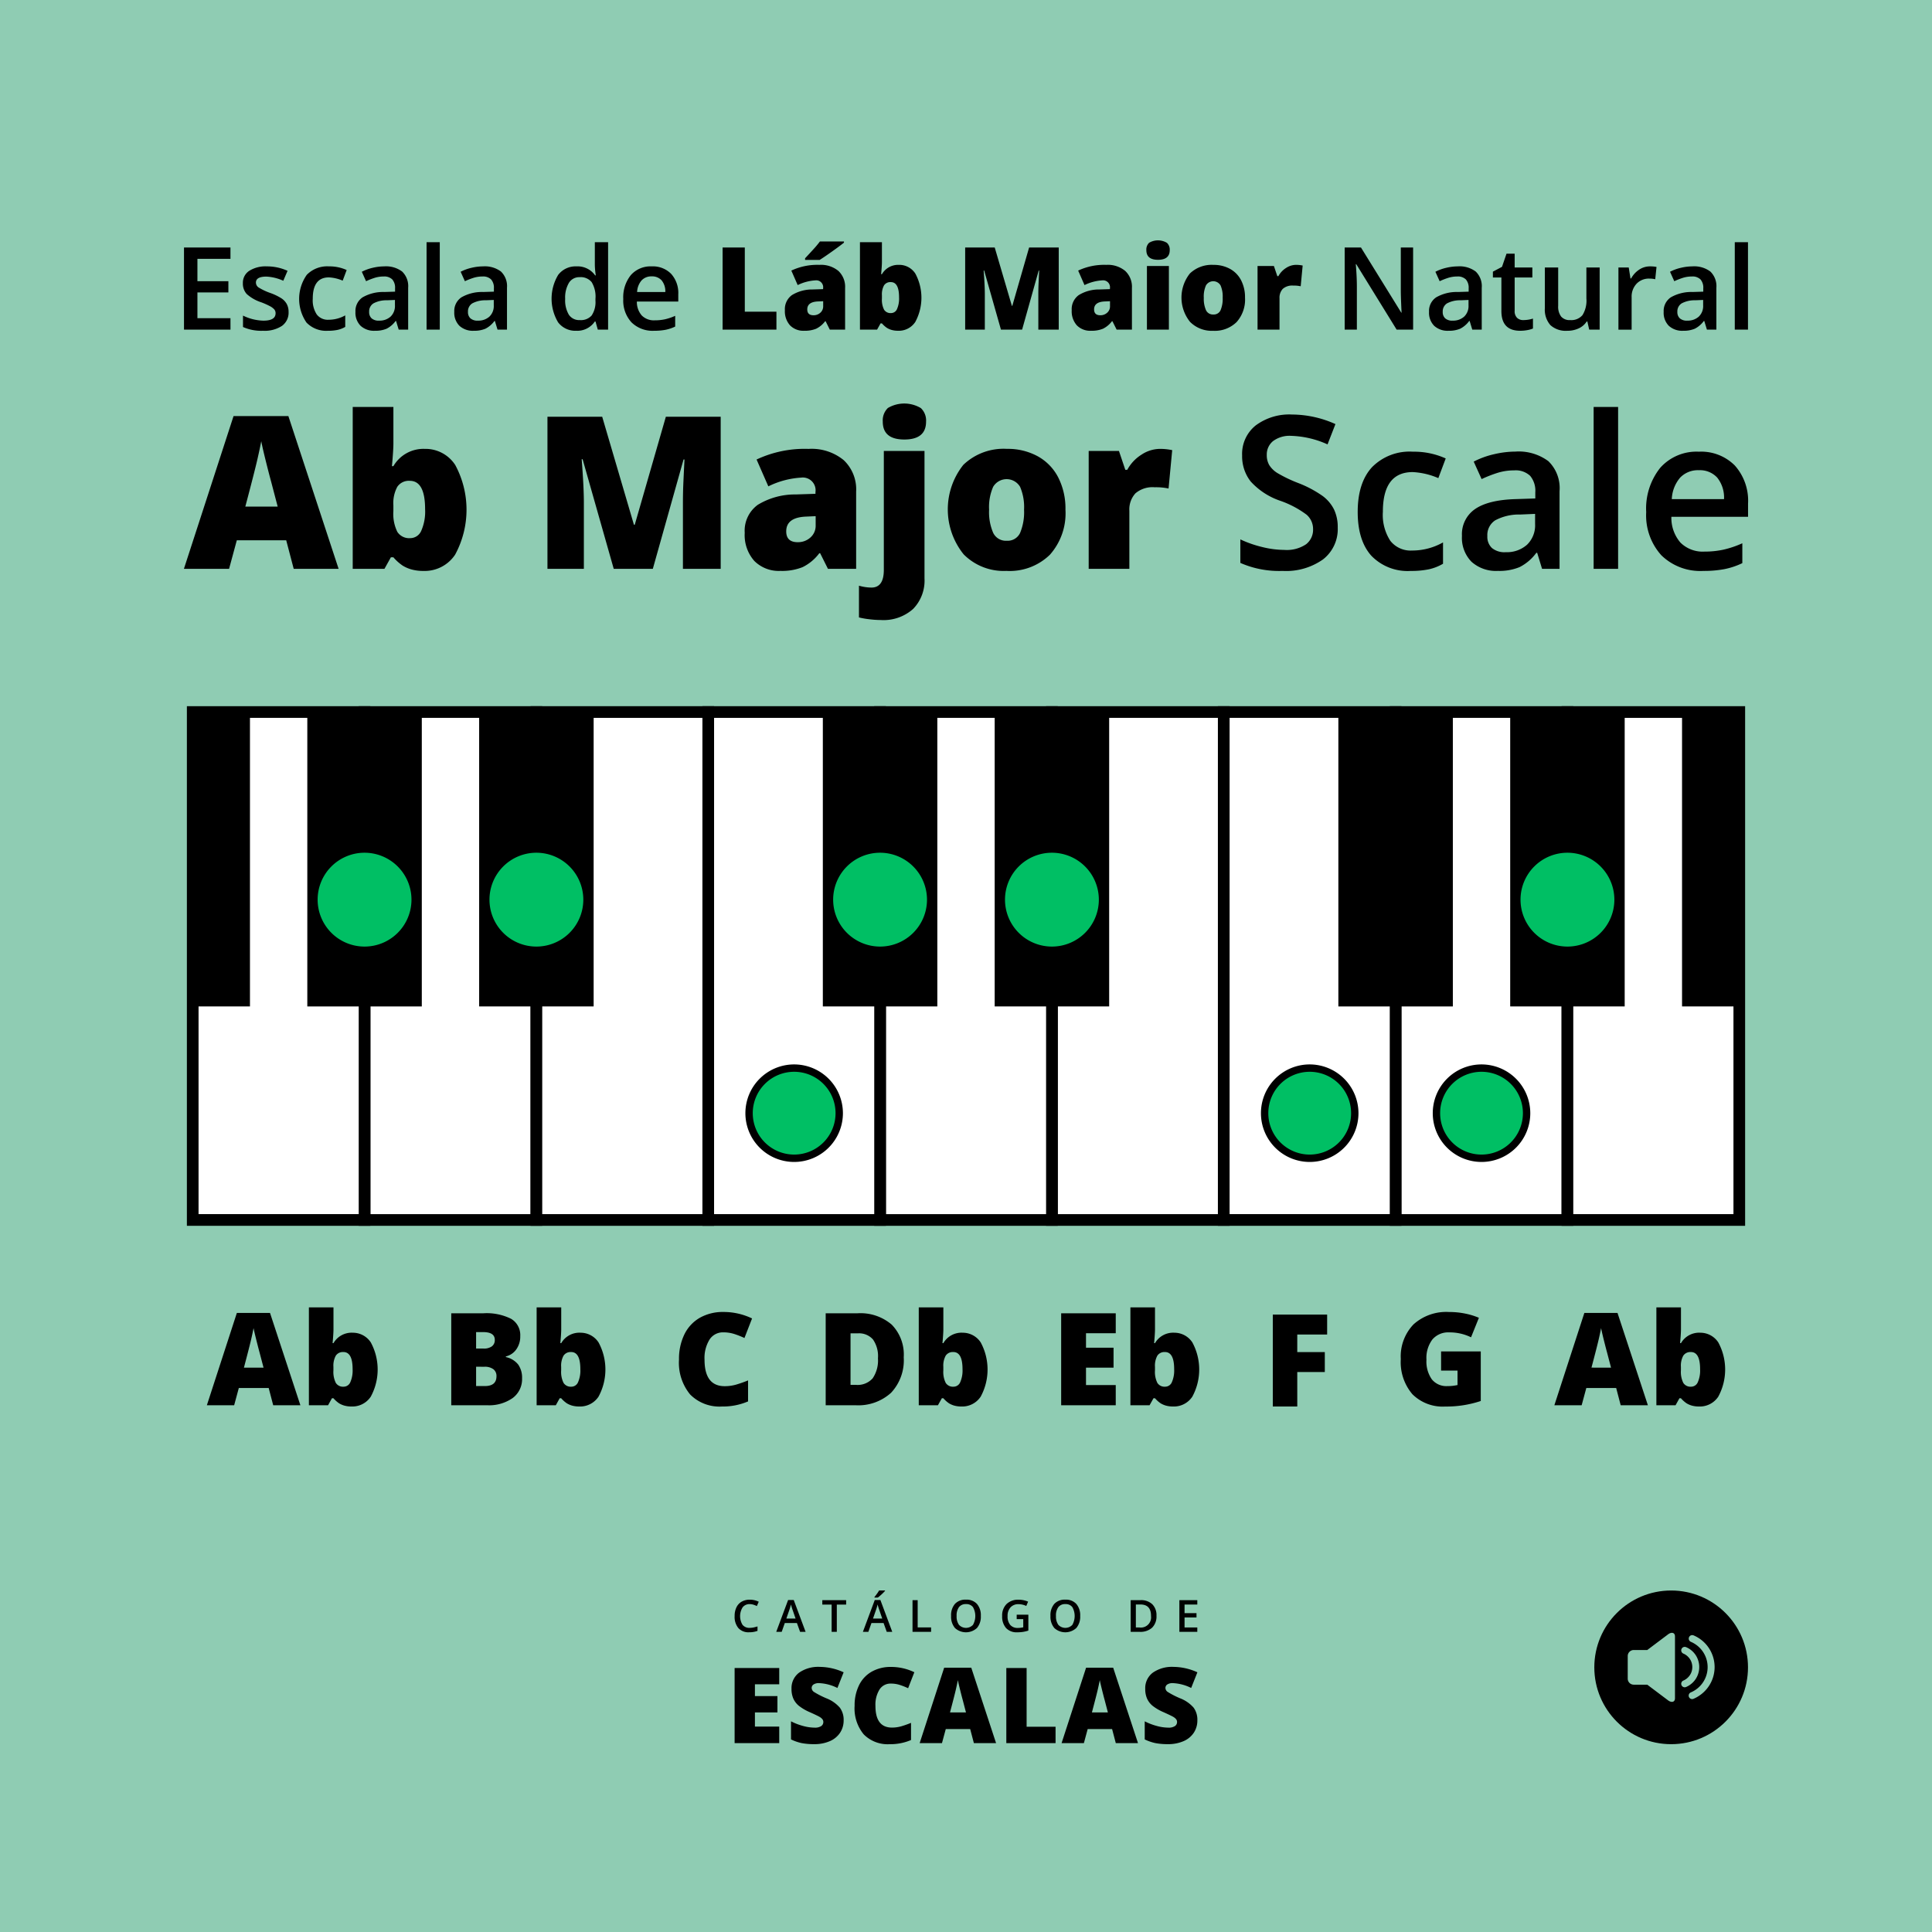
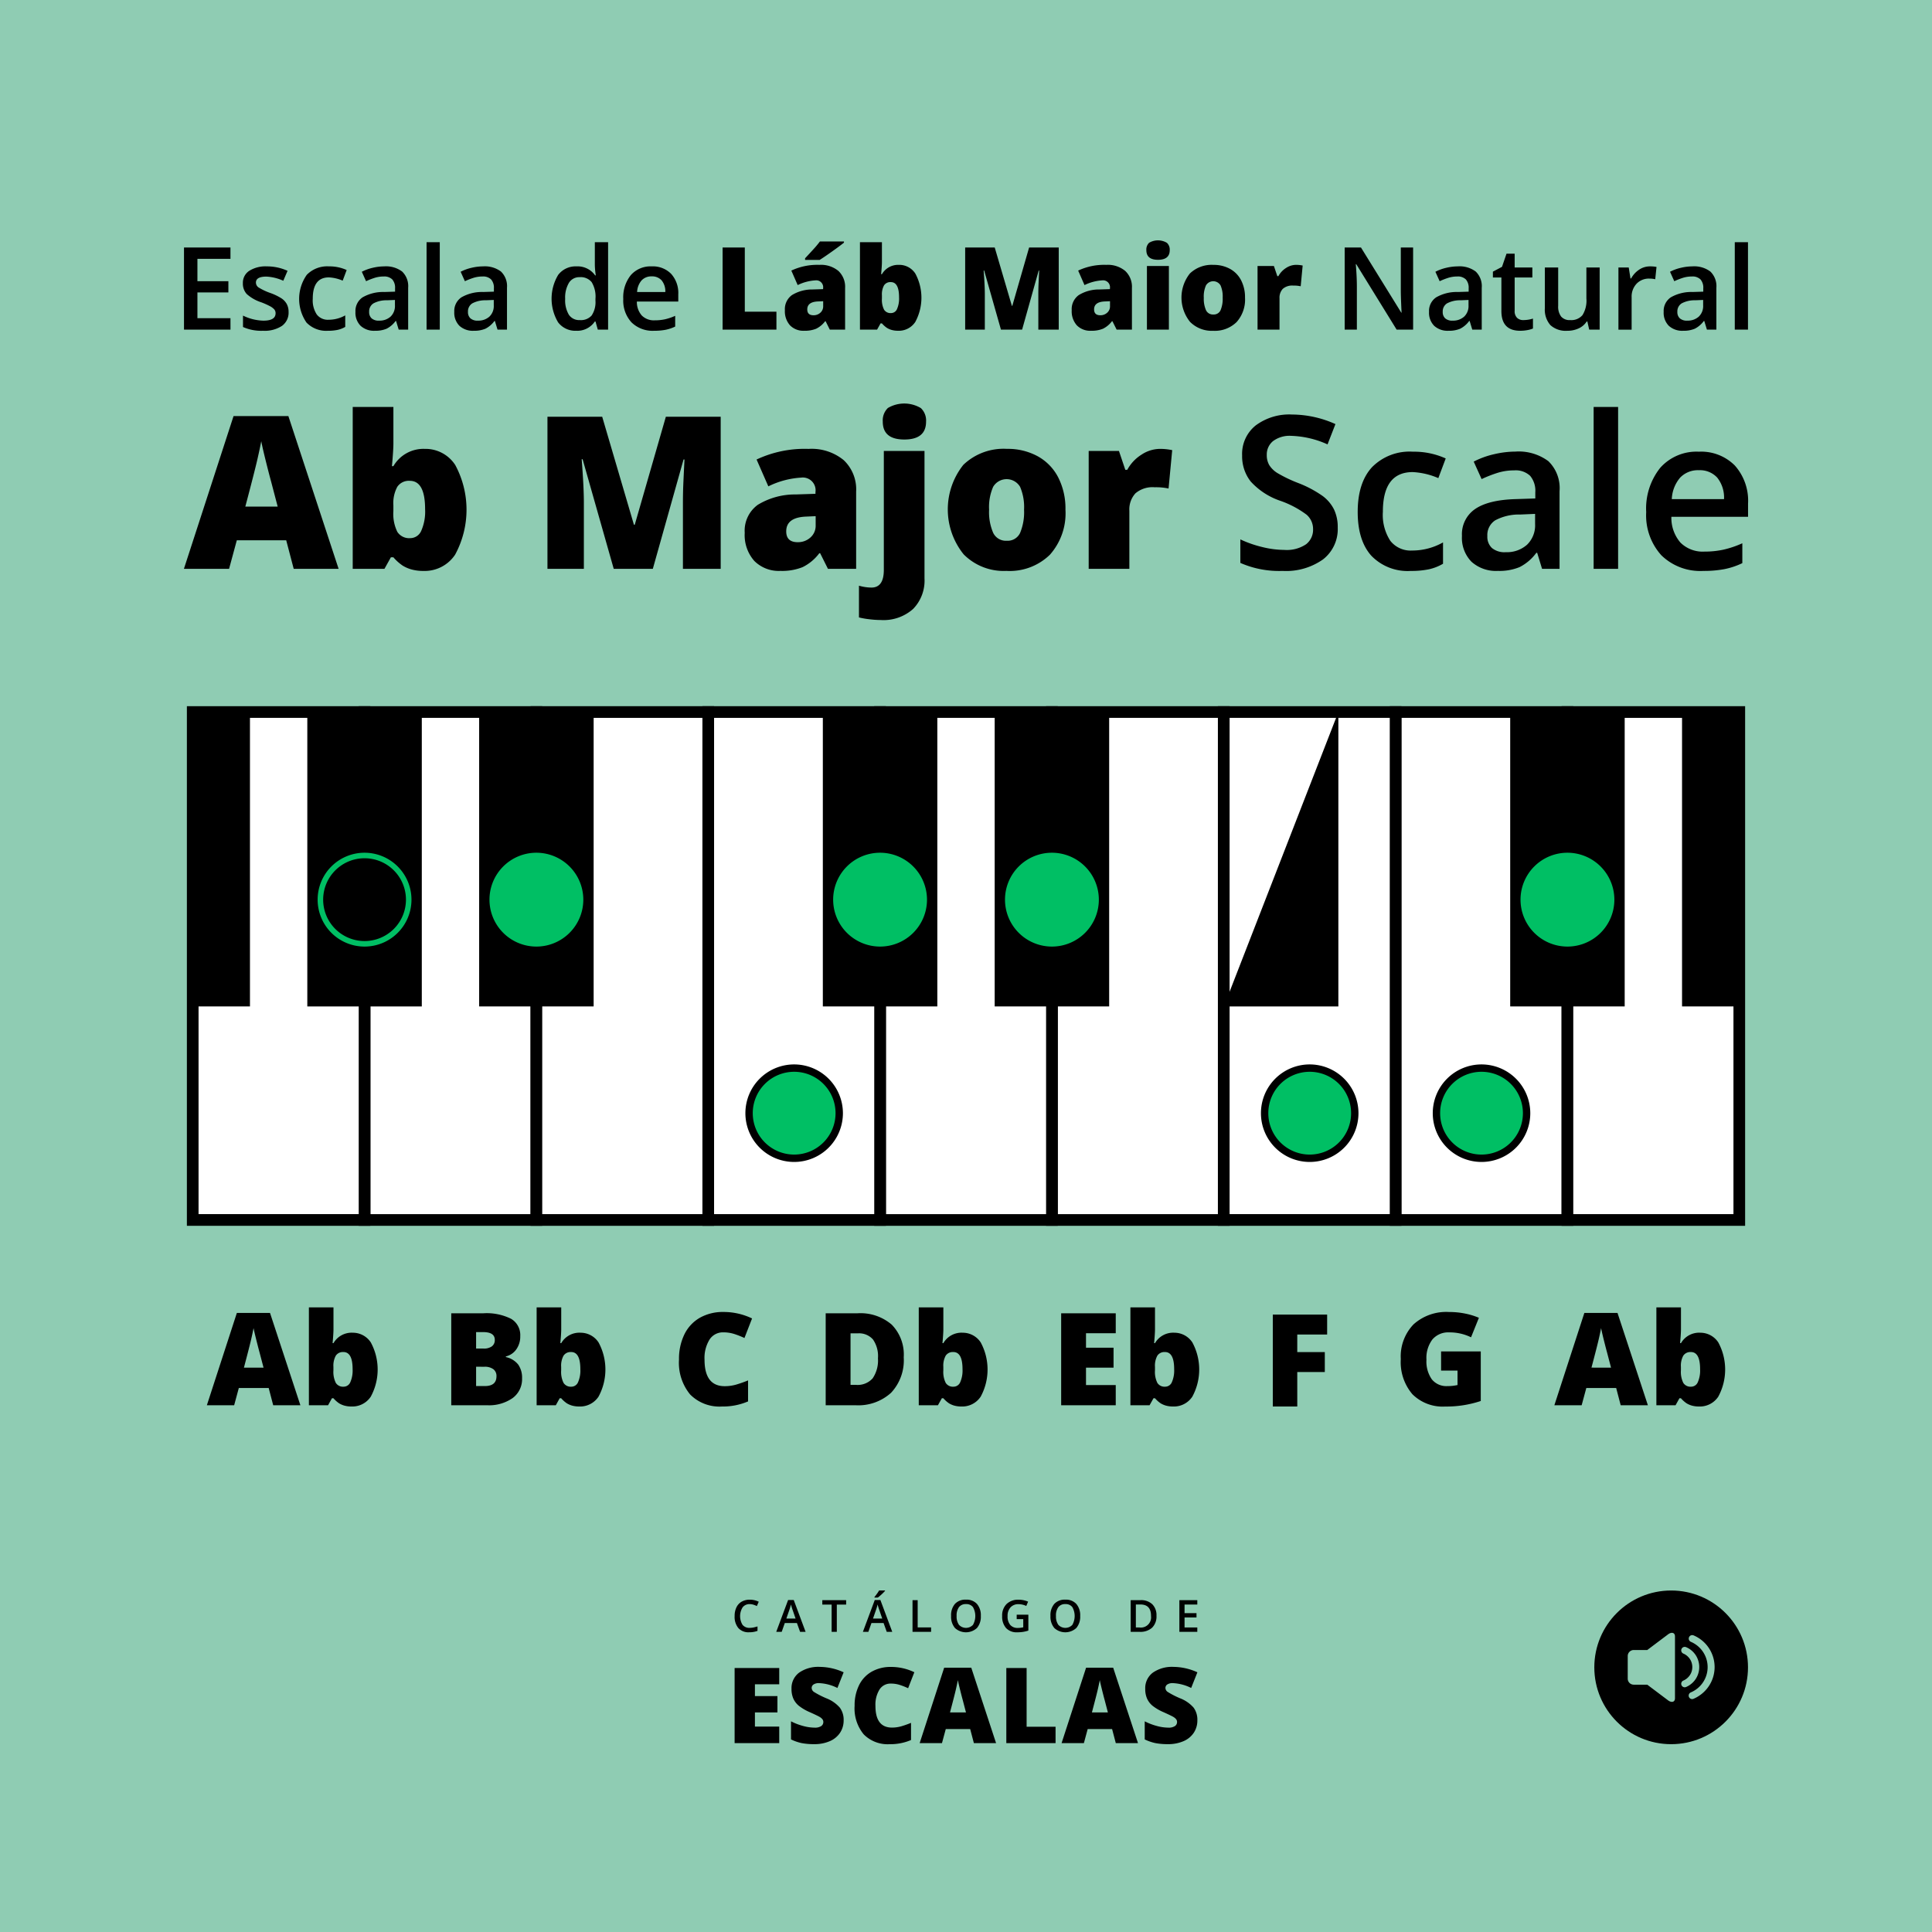
<svg xmlns="http://www.w3.org/2000/svg" width="300" height="300">
  <g transform="translate(-1703.329 -156.774)">
    <path fill="#8fccb3" d="M1703.329 156.774h300v300h-300z" />
    <circle cx="11.932" cy="11.932" r="11.932" transform="translate(1950.893 403.746)" />
    <path d="m1962.356 410.548-3.24 2.439h-2.1a.936.936 0 0 0-.934.933v3.517a.936.936 0 0 0 .934.933h2.1l3.241 2.44c.492.37 1.062.311 1.062-.332v-9.6c0-.641-.571-.701-1.063-.33ZM1966.308 420.56a.54.54 0 1 1-.419-.995 4.3 4.3 0 0 0 .718-.392 4.254 4.254 0 0 0 .633-6.543 4.321 4.321 0 0 0-.633-.523 4.372 4.372 0 0 0-.718-.391.54.54 0 1 1 .419-1 5.32 5.32 0 0 1 1.7 1.143 5.3 5.3 0 0 1 1.143 1.7 5.24 5.24 0 0 1 .314 1.016 5.264 5.264 0 0 1 0 2.122 5.248 5.248 0 0 1-.314 1.017 5.38 5.38 0 0 1-.489.9 5.354 5.354 0 0 1-1.449 1.449 5.253 5.253 0 0 1-.905.497Z" fill="#8fccb3" />
    <path d="M1965.141 418.732a.54.54 0 0 1-.419-1 2.316 2.316 0 0 0 1.21-1.21 2.249 2.249 0 0 0 .133-.432 2.288 2.288 0 0 0-.133-1.339 2.248 2.248 0 0 0-.21-.382 2.312 2.312 0 0 0-.279-.339 2.282 2.282 0 0 0-.721-.488.54.54 0 0 1 .419-1 3.348 3.348 0 0 1 1.069.717 3.471 3.471 0 0 1 .411.5 3.428 3.428 0 0 1 .5 1.209 3.385 3.385 0 0 1-.5 2.541 3.359 3.359 0 0 1-.91.91 3.482 3.482 0 0 1-.57.313Z" fill="#8fccb3" />
    <path d="M1819.739 405.862a1.329 1.329 0 0 0-1.091.492 2.583 2.583 0 0 0-.015 2.728 1.352 1.352 0 0 0 1.106.465 2.95 2.95 0 0 0 .607-.063c.2-.041.4-.1.609-.16v.691a3.675 3.675 0 0 1-1.314.218 2.1 2.1 0 0 1-1.66-.654 2.733 2.733 0 0 1-.579-1.874 3.02 3.02 0 0 1 .281-1.343 2.007 2.007 0 0 1 .813-.883 2.455 2.455 0 0 1 1.249-.306 3.107 3.107 0 0 1 1.4.316l-.29.671a4.174 4.174 0 0 0-.527-.207 1.9 1.9 0 0 0-.589-.091ZM1827.567 410.166l-.492-1.367h-1.882l-.482 1.367h-.848l1.842-4.943h.875l1.842 4.943Zm-.7-2.061-.461-1.34c-.034-.09-.08-.231-.14-.424s-.1-.335-.123-.425a7.494 7.494 0 0 1-.266.906l-.444 1.283ZM1833.27 410.166h-.805v-4.233h-1.448v-.69h3.7v.69h-1.448ZM1841.023 410.166l-.492-1.367h-1.882l-.482 1.367h-.848l1.842-4.943h.875l1.842 4.943Zm-.7-2.061-.461-1.34c-.034-.09-.081-.231-.14-.424s-.1-.335-.123-.425a7.28 7.28 0 0 1-.266.906l-.445 1.283Zm-1.209-3.257v-.084q.192-.236.4-.525t.322-.5h.919v.07a7.084 7.084 0 0 1-.524.531 7.381 7.381 0 0 1-.587.5ZM1845.025 410.166v-4.923h.8v4.233h2.084v.69ZM1855.631 407.7a2.694 2.694 0 0 1-.6 1.869 2.527 2.527 0 0 1-3.415.005 2.71 2.71 0 0 1-.6-1.881 2.669 2.669 0 0 1 .6-1.872 2.215 2.215 0 0 1 1.715-.654 2.171 2.171 0 0 1 1.7.664 2.689 2.689 0 0 1 .6 1.869Zm-3.759 0a2.213 2.213 0 0 0 .368 1.379 1.492 1.492 0 0 0 2.111.064c.021-.019.041-.039.06-.059a2.8 2.8 0 0 0 0-2.758 1.277 1.277 0 0 0-1.079-.468 1.306 1.306 0 0 0-1.093.468 2.189 2.189 0 0 0-.367 1.374ZM1861.2 407.5h1.812v2.471a5.209 5.209 0 0 1-.854.206 5.936 5.936 0 0 1-.884.06 2.219 2.219 0 0 1-1.724-.661 2.667 2.667 0 0 1-.606-1.867 2.488 2.488 0 0 1 .684-1.861 2.57 2.57 0 0 1 1.882-.672 3.692 3.692 0 0 1 1.462.3l-.283.671a2.85 2.85 0 0 0-1.2-.277 1.618 1.618 0 0 0-1.246.495 1.913 1.913 0 0 0-.457 1.354 2.022 2.022 0 0 0 .412 1.372 1.494 1.494 0 0 0 1.187.469 3.912 3.912 0 0 0 .835-.1v-1.269h-1.02ZM1871.06 407.7a2.7 2.7 0 0 1-.6 1.869 2.527 2.527 0 0 1-3.415.005 2.709 2.709 0 0 1-.6-1.881 2.669 2.669 0 0 1 .6-1.872 2.213 2.213 0 0 1 1.714-.654 2.17 2.17 0 0 1 1.7.664 2.689 2.689 0 0 1 .601 1.869Zm-3.758 0a2.205 2.205 0 0 0 .367 1.379 1.494 1.494 0 0 0 2.112.064l.059-.059a2.8 2.8 0 0 0 0-2.758 1.279 1.279 0 0 0-1.08-.468 1.3 1.3 0 0 0-1.092.468 2.189 2.189 0 0 0-.37 1.374ZM1882.906 407.657a2.454 2.454 0 0 1-.676 1.864 2.721 2.721 0 0 1-1.95.645h-1.38v-4.923h1.523a2.518 2.518 0 0 1 1.828.633 2.363 2.363 0 0 1 .655 1.781Zm-.848.027q0-1.768-1.654-1.768h-.7v3.573h.571a1.584 1.584 0 0 0 1.779-1.805ZM1889.246 410.166h-2.785v-4.923h2.785v.68h-1.98v1.34h1.855v.674h-1.855v1.546h1.98ZM1824.329 427.449h-6.929V415.78h6.928v2.53h-3.775v1.836h3.495v2.53h-3.495v2.2h3.775ZM1834.329 423.9a3.44 3.44 0 0 1-.551 1.928 3.611 3.611 0 0 1-1.588 1.309 5.911 5.911 0 0 1-2.434.467 9.945 9.945 0 0 1-1.956-.164 7.248 7.248 0 0 1-1.644-.572v-2.809a9.423 9.423 0 0 0 1.876.722 6.974 6.974 0 0 0 1.788.26 1.742 1.742 0 0 0 1.028-.244.747.747 0 0 0 .327-.626.689.689 0 0 0-.131-.419 1.553 1.553 0 0 0-.423-.364q-.292-.183-1.553-.75a7.435 7.435 0 0 1-1.712-1.005 3.09 3.09 0 0 1-.846-1.118 3.7 3.7 0 0 1-.275-1.492 2.992 2.992 0 0 1 1.173-2.515 5.18 5.18 0 0 1 3.225-.9 9.059 9.059 0 0 1 3.695.839l-.966 2.434a6.992 6.992 0 0 0-2.825-.75 1.472 1.472 0 0 0-.894.215.652.652 0 0 0-.279.535.772.772 0 0 0 .355.615 13.629 13.629 0 0 0 1.927.989 5.333 5.333 0 0 1 2.095 1.457 3.161 3.161 0 0 1 .588 1.958ZM1841.655 418.2a2.009 2.009 0 0 0-1.755.921 4.451 4.451 0 0 0-.632 2.543q0 3.369 2.563 3.368a5.219 5.219 0 0 0 1.5-.215 15.1 15.1 0 0 0 1.461-.519v2.666a8.082 8.082 0 0 1-3.3.646 5.225 5.225 0 0 1-4.051-1.532 6.321 6.321 0 0 1-1.409-4.429 7.065 7.065 0 0 1 .683-3.184 4.882 4.882 0 0 1 1.963-2.111 5.938 5.938 0 0 1 3.013-.739 8.292 8.292 0 0 1 3.616.823l-.966 2.482a10.959 10.959 0 0 0-1.293-.511 4.512 4.512 0 0 0-1.393-.209ZM1854.554 427.449l-.575-2.187h-3.791l-.591 2.187h-3.464l3.807-11.717h4.206l3.854 11.717Zm-1.229-4.773-.5-1.914q-.176-.639-.427-1.653t-.331-1.452q-.072.406-.283 1.341t-.938 3.679ZM1859.59 427.449V415.78h3.152v9.12h4.494v2.546ZM1876.59 427.449l-.575-2.187h-3.791l-.591 2.187h-3.463l3.807-11.717h4.206l3.855 11.717Zm-1.229-4.773-.5-1.914q-.176-.639-.427-1.653t-.331-1.452q-.072.406-.283 1.341t-.938 3.679ZM1889.255 423.9a3.441 3.441 0 0 1-.551 1.928 3.611 3.611 0 0 1-1.588 1.309 5.911 5.911 0 0 1-2.434.467 9.947 9.947 0 0 1-1.956-.164 7.25 7.25 0 0 1-1.644-.572v-2.809a9.42 9.42 0 0 0 1.876.722 6.974 6.974 0 0 0 1.788.26 1.74 1.74 0 0 0 1.028-.244.751.751 0 0 0 .328-.626.7.7 0 0 0-.132-.419 1.553 1.553 0 0 0-.423-.364q-.292-.183-1.553-.75a7.456 7.456 0 0 1-1.712-1.005 3.1 3.1 0 0 1-.846-1.118 3.72 3.72 0 0 1-.275-1.492 2.994 2.994 0 0 1 1.173-2.515 5.182 5.182 0 0 1 3.225-.9 9.059 9.059 0 0 1 3.7.839l-.965 2.434a7 7 0 0 0-2.826-.75 1.472 1.472 0 0 0-.894.215.652.652 0 0 0-.279.535.772.772 0 0 0 .355.615 13.576 13.576 0 0 0 1.927.989 5.338 5.338 0 0 1 2.1 1.457 3.167 3.167 0 0 1 .578 1.958ZM1745.751 374.979l-.7-2.675h-4.639l-.722 2.675h-4.239l4.658-14.336h5.147l4.717 14.336Zm-1.5-5.84-.615-2.343q-.214-.781-.523-2.022T1742.7 363q-.087.5-.347 1.641t-1.147 4.5ZM1758.046 363.72a3.323 3.323 0 0 1 2.866 1.513 8.839 8.839 0 0 1-.01 8.413 3.428 3.428 0 0 1-2.973 1.529 4.126 4.126 0 0 1-1.094-.132 3.244 3.244 0 0 1-.855-.366 4.515 4.515 0 0 1-.874-.782h-.234l-.6 1.084h-2.979v-15.2h3.818v3.437q0 .616-.136 2.12h.136a3.253 3.253 0 0 1 2.94-1.621Zm-1.4 3a1.306 1.306 0 0 0-1.171.556 3.21 3.21 0 0 0-.372 1.748v.537a3.819 3.819 0 0 0 .372 1.949 1.319 1.319 0 0 0 1.21.59 1.127 1.127 0 0 0 1.036-.688 4.494 4.494 0 0 0 .361-2.026q.003-2.669-1.433-2.668ZM1904.769 375.175h-3.8V360.9h8.438v3.1h-4.639v2.725h4.277v3.1h-4.277ZM1927.1 366.62h6.162v7.7a16.936 16.936 0 0 1-5.518.86 6.668 6.668 0 0 1-5.1-1.914 7.665 7.665 0 0 1-1.8-5.459 7.17 7.17 0 0 1 1.973-5.381 7.581 7.581 0 0 1 5.527-1.924 12.252 12.252 0 0 1 2.544.254 10.757 10.757 0 0 1 2.085.644l-1.221 3.028a7.544 7.544 0 0 0-3.388-.762 3.222 3.222 0 0 0-2.613 1.1 4.753 4.753 0 0 0-.923 3.139 4.819 4.819 0 0 0 .835 3.052 2.9 2.9 0 0 0 2.408 1.05 7.053 7.053 0 0 0 1.582-.166V369.6h-2.553ZM1954.989 374.979l-.7-2.675h-4.639l-.722 2.675h-4.238l4.658-14.336h5.146l4.717 14.336Zm-1.5-5.84-.615-2.343q-.214-.781-.522-2.022t-.406-1.777q-.087.5-.346 1.641t-1.148 4.5ZM1967.284 363.72a3.322 3.322 0 0 1 2.866 1.513 8.844 8.844 0 0 1-.009 8.413 3.428 3.428 0 0 1-2.974 1.529 4.124 4.124 0 0 1-1.094-.132 3.223 3.223 0 0 1-.854-.366 4.487 4.487 0 0 1-.874-.782h-.235l-.6 1.084h-2.979v-15.2h3.819v3.437q0 .616-.137 2.12h.137a3.25 3.25 0 0 1 2.939-1.621Zm-1.4 3a1.307 1.307 0 0 0-1.172.556 3.212 3.212 0 0 0-.371 1.748v.537a3.822 3.822 0 0 0 .371 1.949 1.32 1.32 0 0 0 1.211.59 1.126 1.126 0 0 0 1.035-.688 4.48 4.48 0 0 0 .361-2.026q.004-2.669-1.431-2.668ZM1773.4 360.7h4.981a8.472 8.472 0 0 1 4.321.864 2.93 2.93 0 0 1 1.411 2.691 3.4 3.4 0 0 1-.615 2.05 2.74 2.74 0 0 1-1.621 1.094v.1a3.326 3.326 0 0 1 1.924 1.172 3.537 3.537 0 0 1 .595 2.129 3.644 3.644 0 0 1-1.46 3.061 6.387 6.387 0 0 1-3.979 1.118h-5.557Zm3.858 5.478h1.162a2.1 2.1 0 0 0 1.284-.341 1.191 1.191 0 0 0 .454-1.016q0-1.2-1.816-1.2h-1.084Zm0 2.823v3h1.357q1.806 0 1.807-1.524a1.308 1.308 0 0 0-.484-1.093 2.223 2.223 0 0 0-1.4-.381ZM1793.41 363.72a3.323 3.323 0 0 1 2.866 1.513 8.839 8.839 0 0 1-.01 8.413 3.427 3.427 0 0 1-2.973 1.529 4.125 4.125 0 0 1-1.094-.132 3.223 3.223 0 0 1-.854-.366 4.487 4.487 0 0 1-.874-.782h-.235l-.6 1.084h-2.979v-15.2h3.819v3.437q0 .616-.137 2.12h.137a3.25 3.25 0 0 1 2.939-1.621Zm-1.4 3a1.306 1.306 0 0 0-1.172.556 3.211 3.211 0 0 0-.371 1.748v.537a3.82 3.82 0 0 0 .371 1.949 1.319 1.319 0 0 0 1.211.59 1.126 1.126 0 0 0 1.035-.688 4.48 4.48 0 0 0 .361-2.026q.004-2.669-1.431-2.668ZM1815.649 363.661a2.459 2.459 0 0 0-2.148 1.128 5.442 5.442 0 0 0-.772 3.11q0 4.122 3.135 4.121a6.452 6.452 0 0 0 1.836-.263 18.594 18.594 0 0 0 1.787-.635v3.262a9.9 9.9 0 0 1-4.043.791 6.4 6.4 0 0 1-4.956-1.875 7.735 7.735 0 0 1-1.724-5.42 8.658 8.658 0 0 1 .835-3.9 5.981 5.981 0 0 1 2.4-2.583 7.255 7.255 0 0 1 3.686-.9 10.15 10.15 0 0 1 4.424 1.006l-1.182 3.037a13.249 13.249 0 0 0-1.582-.625 5.531 5.531 0 0 0-1.696-.254ZM1843.66 367.538a7.375 7.375 0 0 1-1.968 5.508 7.558 7.558 0 0 1-5.532 1.933h-4.619V360.7h4.941a7.455 7.455 0 0 1 5.308 1.758 6.636 6.636 0 0 1 1.87 5.08Zm-4 .137a4.538 4.538 0 0 0-.777-2.911 2.871 2.871 0 0 0-2.358-.947h-1.125v8h.859a3.114 3.114 0 0 0 2.579-1.02 4.939 4.939 0 0 0 .818-3.122ZM1852.752 363.72a3.325 3.325 0 0 1 2.866 1.513 8.847 8.847 0 0 1-.01 8.413 3.428 3.428 0 0 1-2.974 1.529 4.117 4.117 0 0 1-1.093-.132 3.244 3.244 0 0 1-.855-.366 4.487 4.487 0 0 1-.874-.782h-.234l-.606 1.084h-2.978v-15.2h3.818v3.437q0 .616-.137 2.12h.137a3.25 3.25 0 0 1 2.94-1.621Zm-1.4 3a1.308 1.308 0 0 0-1.172.556 3.221 3.221 0 0 0-.371 1.748v.537a3.832 3.832 0 0 0 .371 1.949 1.321 1.321 0 0 0 1.211.59 1.126 1.126 0 0 0 1.035-.688 4.477 4.477 0 0 0 .362-2.026q.003-2.669-1.433-2.668ZM1876.582 374.979h-8.476V360.7h8.476v3.1h-4.619v2.246h4.278v3.1h-4.278v2.7h4.619ZM1885.616 363.72a3.325 3.325 0 0 1 2.866 1.513 8.847 8.847 0 0 1-.01 8.413 3.428 3.428 0 0 1-2.974 1.529 4.117 4.117 0 0 1-1.093-.132 3.244 3.244 0 0 1-.855-.366 4.515 4.515 0 0 1-.874-.782h-.234l-.606 1.084h-2.978v-15.2h3.818v3.437q0 .616-.137 2.12h.137a3.25 3.25 0 0 1 2.94-1.621Zm-1.4 3a1.308 1.308 0 0 0-1.172.556 3.221 3.221 0 0 0-.371 1.748v.537a3.832 3.832 0 0 0 .371 1.949 1.321 1.321 0 0 0 1.211.59 1.126 1.126 0 0 0 1.035-.688 4.477 4.477 0 0 0 .362-2.026q.003-2.669-1.433-2.668Z" />
    <path fill="#fff" d="M1759.937 267.337h26.683v78.874h-26.683z" />
    <path d="M1787.527 347.117h-28.5v-80.686h28.5Zm-26.684-1.812h24.872v-77.062h-24.872Z" />
    <path fill="#fff" d="M1866.671 267.337h26.683v78.874h-26.683z" />
    <path d="M1894.26 347.117h-28.495v-80.686h28.495Zm-26.683-1.812h24.871v-77.062h-24.871Z" />
    <path fill="#fff" d="M1920.038 267.337h26.683v78.874h-26.683z" />
    <path d="M1947.627 347.117h-28.495v-80.686h28.495Zm-26.683-1.812h24.871v-77.062h-24.871Z" />
    <path fill="#fff" d="M1839.987 267.337h26.683v78.874h-26.683z" />
    <path d="M1867.577 347.117h-28.5v-80.686h28.5Zm-26.684-1.812h24.872v-77.062h-24.872Z" />
    <path d="M1857.782 267.337h17.778v45.714h-17.778z" />
    <path fill="#fff" d="M1733.254 267.337h26.683v78.874h-26.683z" />
    <path d="M1760.843 347.117h-28.495v-80.686h28.495Zm-26.683-1.817h24.871v-77.057h-24.871Z" />
    <path fill="#fff" d="M1813.304 267.337h26.683v78.874h-26.683z" />
    <path d="M1840.893 347.117H1812.4v-80.686h28.495Zm-26.683-1.817h24.871v-77.057h-24.871ZM1751.048 267.337h17.778v45.714h-17.778z" />
    <path fill="#fff" d="M1893.354 267.337h26.683v78.874h-26.683z" />
    <path d="M1920.944 347.117h-28.5v-80.686h28.5Zm-26.684-1.817h24.872v-77.057h-24.872Z" />
    <path fill="#fff" d="M1786.621 267.337h26.683v78.874h-26.683z" />
-     <path d="M1814.21 347.117h-28.495v-80.686h28.495Zm-26.683-1.812h24.873v-77.062h-24.871ZM1911.149 267.337h17.778v45.714h-17.778z" />
+     <path d="M1814.21 347.117h-28.495v-80.686h28.495Zm-26.683-1.812h24.873v-77.062h-24.871ZM1911.149 267.337v45.714h-17.778z" />
    <path d="M1777.732 267.337h17.778v45.714h-17.778zM1831.099 267.337h17.778v45.714h-17.778zM1733.254 267.337h8.889v45.714h-8.889z" />
    <path fill="#fff" d="M1946.721 267.337h26.683v78.874h-26.683z" />
    <path d="M1974.31 347.117h-28.5v-80.686h28.5Zm-26.683-1.812h24.873v-77.062h-24.871Z" />
    <path d="M1937.832 267.337h17.778v45.714h-17.778zM1964.516 267.337h8.889v45.714h-8.889z" />
-     <circle cx="6.857" cy="6.857" r="6.857" transform="translate(1753.08 289.614)" fill="#00bf64" />
    <path d="M1759.937 290.043a6.428 6.428 0 1 1-6.428 6.428 6.428 6.428 0 0 1 6.428-6.428m0-.858a7.286 7.286 0 1 0 7.286 7.286 7.294 7.294 0 0 0-7.286-7.286Z" fill="#00bf64" />
    <circle cx="6.857" cy="6.857" r="6.857" transform="translate(1779.764 289.614)" fill="#00bf64" />
    <path d="M1786.621 290.043a6.428 6.428 0 1 1-6.429 6.428 6.428 6.428 0 0 1 6.429-6.428m0-.858a7.286 7.286 0 1 0 7.285 7.286 7.294 7.294 0 0 0-7.285-7.286Z" fill="#00bf64" />
    <circle cx="6.857" cy="6.857" r="6.857" transform="translate(1833.13 289.614)" fill="#00bf64" />
    <path d="M1839.987 290.043a6.428 6.428 0 1 1-6.428 6.428 6.428 6.428 0 0 1 6.428-6.428m0-.858a7.286 7.286 0 1 0 7.286 7.286 7.294 7.294 0 0 0-7.286-7.286Z" fill="#00bf64" />
    <circle cx="6.857" cy="6.857" r="6.857" transform="translate(1859.814 289.614)" fill="#00bf64" />
    <path d="M1866.671 290.043a6.428 6.428 0 1 1-6.429 6.428 6.428 6.428 0 0 1 6.429-6.428m0-.858a7.286 7.286 0 1 0 7.286 7.286 7.294 7.294 0 0 0-7.286-7.286Z" fill="#00bf64" />
    <circle cx="6.857" cy="6.857" r="6.857" transform="translate(1939.864 289.614)" fill="#00bf64" />
    <path d="M1946.721 290.043a6.428 6.428 0 1 1-6.429 6.428 6.429 6.429 0 0 1 6.429-6.428m0-.858a7.286 7.286 0 1 0 7.286 7.286 7.295 7.295 0 0 0-7.286-7.286Z" fill="#00bf64" />
    <circle cx="7" cy="7" r="7" transform="translate(1926.379 322.631)" fill="#00bf64" />
    <path d="M1933.379 323.2a6.428 6.428 0 1 1-6.428 6.428 6.428 6.428 0 0 1 6.428-6.428m0-1.143a7.572 7.572 0 1 0 7.572 7.571 7.579 7.579 0 0 0-7.572-7.571Z" />
    <circle cx="7" cy="7" r="7" transform="translate(1819.646 322.631)" fill="#00bf64" />
    <path d="M1826.646 323.2a6.428 6.428 0 1 1-6.429 6.428 6.428 6.428 0 0 1 6.429-6.428m0-1.143a7.572 7.572 0 1 0 7.571 7.571 7.58 7.58 0 0 0-7.571-7.571Z" />
    <circle cx="7" cy="7" r="7" transform="translate(1899.696 322.631)" fill="#00bf64" />
    <path d="M1906.7 323.2a6.428 6.428 0 1 1-6.429 6.428 6.428 6.428 0 0 1 6.429-6.428m0-1.143a7.572 7.572 0 1 0 7.571 7.571 7.58 7.58 0 0 0-7.571-7.571ZM1739.118 207.961h-7.218v-12.756h7.215v1.763h-5.13v3.472h4.807v1.745h-4.807v4h5.13ZM1748.139 205.212a2.525 2.525 0 0 1-1.029 2.168 4.926 4.926 0 0 1-2.949.755 6.96 6.96 0 0 1-3.1-.585v-1.771a7.6 7.6 0 0 0 3.167.786q1.893 0 1.893-1.143a.9.9 0 0 0-.21-.611 2.451 2.451 0 0 0-.689-.506 11.836 11.836 0 0 0-1.334-.593 6.181 6.181 0 0 1-2.256-1.292 2.39 2.39 0 0 1-.589-1.675 2.2 2.2 0 0 1 1-1.923 4.738 4.738 0 0 1 2.718-.685 7.689 7.689 0 0 1 3.219.689l-.663 1.544a7.168 7.168 0 0 0-2.626-.646q-1.623 0-1.623.925a.929.929 0 0 0 .424.768 9.293 9.293 0 0 0 1.845.864 8.447 8.447 0 0 1 1.736.846 2.524 2.524 0 0 1 .8.886 2.553 2.553 0 0 1 .266 1.199ZM1754.246 208.135a4.224 4.224 0 0 1-3.328-1.278 6.478 6.478 0 0 1 .052-7.412 4.419 4.419 0 0 1 3.442-1.308 6.449 6.449 0 0 1 2.748.567l-.619 1.649a6.2 6.2 0 0 0-2.146-.506q-2.505 0-2.5 3.324a3.971 3.971 0 0 0 .624 2.438 2.157 2.157 0 0 0 1.827.816 5.256 5.256 0 0 0 2.592-.68v1.788a4.059 4.059 0 0 1-1.174.462 7.042 7.042 0 0 1-1.518.14ZM1765.239 207.961l-.41-1.344h-.07a3.964 3.964 0 0 1-1.4 1.2 4.45 4.45 0 0 1-1.815.318 3.07 3.07 0 0 1-2.22-.768 2.872 2.872 0 0 1-.8-2.172 2.552 2.552 0 0 1 1.108-2.251 6.4 6.4 0 0 1 3.377-.829l1.666-.052v-.515a1.953 1.953 0 0 0-.432-1.383 1.762 1.762 0 0 0-1.339-.458 4.645 4.645 0 0 0-1.422.218 10.784 10.784 0 0 0-1.309.515l-.663-1.466a7.146 7.146 0 0 1 1.719-.623 7.881 7.881 0 0 1 1.762-.214 4.175 4.175 0 0 1 2.779.8 3.144 3.144 0 0 1 .938 2.522v6.5Zm-3.053-1.4a2.537 2.537 0 0 0 1.792-.624 2.261 2.261 0 0 0 .677-1.749v-.838l-1.239.052a4.249 4.249 0 0 0-2.107.484 1.472 1.472 0 0 0-.659 1.322 1.288 1.288 0 0 0 .384 1 1.648 1.648 0 0 0 1.152.357ZM1771.617 207.961h-2.051v-13.576h2.051ZM1780.585 207.961l-.41-1.344h-.07a3.964 3.964 0 0 1-1.4 1.2 4.448 4.448 0 0 1-1.815.318 3.069 3.069 0 0 1-2.22-.768 2.873 2.873 0 0 1-.8-2.172 2.552 2.552 0 0 1 1.108-2.251 6.4 6.4 0 0 1 3.377-.829l1.666-.052v-.515a1.953 1.953 0 0 0-.432-1.383 1.762 1.762 0 0 0-1.339-.458 4.646 4.646 0 0 0-1.422.218 10.792 10.792 0 0 0-1.309.515l-.663-1.466a7.143 7.143 0 0 1 1.719-.623 7.879 7.879 0 0 1 1.762-.214 4.174 4.174 0 0 1 2.779.8 3.144 3.144 0 0 1 .938 2.522v6.5Zm-3.053-1.4a2.54 2.54 0 0 0 1.793-.624 2.264 2.264 0 0 0 .676-1.749v-.838l-1.239.052a4.248 4.248 0 0 0-2.107.484 1.472 1.472 0 0 0-.659 1.322 1.288 1.288 0 0 0 .384 1 1.648 1.648 0 0 0 1.152.357ZM1792.808 208.135a3.36 3.36 0 0 1-2.818-1.309 7.17 7.17 0 0 1 .013-7.367 3.392 3.392 0 0 1 2.84-1.322 3.329 3.329 0 0 1 2.9 1.4h.1a12.244 12.244 0 0 1-.148-1.64v-3.516h2.059v13.576h-1.6l-.358-1.266h-.1a3.279 3.279 0 0 1-2.888 1.444Zm.55-1.658a2.232 2.232 0 0 0 1.841-.711 3.743 3.743 0 0 0 .593-2.307v-.288a4.326 4.326 0 0 0-.593-2.591 2.2 2.2 0 0 0-1.859-.768 1.885 1.885 0 0 0-1.666.877 4.488 4.488 0 0 0-.585 2.5 4.378 4.378 0 0 0 .567 2.447 1.915 1.915 0 0 0 1.702.841ZM1804.9 208.135a4.669 4.669 0 0 1-3.52-1.313 4.986 4.986 0 0 1-1.27-3.616 5.472 5.472 0 0 1 1.178-3.717 4.068 4.068 0 0 1 3.237-1.352 3.979 3.979 0 0 1 3.019 1.16 4.437 4.437 0 0 1 1.108 3.193v1.11h-6.43a3.169 3.169 0 0 0 .759 2.16 2.643 2.643 0 0 0 2.015.754 7.409 7.409 0 0 0 1.592-.161 8.373 8.373 0 0 0 1.584-.537v1.667a6.315 6.315 0 0 1-1.518.506 9.309 9.309 0 0 1-1.754.146Zm-.375-8.445a2.061 2.061 0 0 0-1.566.619 2.947 2.947 0 0 0-.7 1.806h4.379a2.668 2.668 0 0 0-.575-1.81 1.971 1.971 0 0 0-1.538-.615ZM1815.535 207.961v-12.756h3.447v9.972h4.911v2.784ZM1832.182 207.961l-.655-1.309h-.07a3.885 3.885 0 0 1-1.4 1.169 4.649 4.649 0 0 1-1.85.314 2.9 2.9 0 0 1-2.2-.837 3.265 3.265 0 0 1-.8-2.356 2.677 2.677 0 0 1 1.1-2.351 6.008 6.008 0 0 1 3.185-.868l1.649-.053v-.139a1.073 1.073 0 0 0-1.2-1.222 7.193 7.193 0 0 0-2.748.733l-.986-2.251a9.488 9.488 0 0 1 4.363-.89 4.238 4.238 0 0 1 2.944.942 3.373 3.373 0 0 1 1.043 2.635v6.483Zm-3.839-10.827v-.254q1.343-1.438 1.7-1.858t.6-.75h3.734v.183q-.7.558-1.919 1.422t-1.85 1.257Zm1.308 8.593a1.536 1.536 0 0 0 1.06-.393 1.3 1.3 0 0 0 .441-1.02v-.768l-.785.035q-1.684.062-1.684 1.239 0 .908.968.907ZM1842.9 197.9a2.969 2.969 0 0 1 2.56 1.352 7.9 7.9 0 0 1-.008 7.517 3.064 3.064 0 0 1-2.657 1.365 3.668 3.668 0 0 1-.977-.118 2.835 2.835 0 0 1-.763-.327 3.958 3.958 0 0 1-.781-.7h-.21l-.541.969h-2.661v-13.573h3.412v3.071q0 .551-.122 1.893h.122a2.906 2.906 0 0 1 2.626-1.448Zm-1.248 2.679a1.166 1.166 0 0 0-1.047.5 2.873 2.873 0 0 0-.331 1.562v.479a3.417 3.417 0 0 0 .331 1.741 1.18 1.18 0 0 0 1.082.528 1.007 1.007 0 0 0 .925-.615 4.009 4.009 0 0 0 .323-1.811q.004-2.384-1.279-2.383ZM1858.756 207.961l-2.609-9.187h-.078q.183 2.346.183 3.646v5.541h-3.052v-12.756h4.589l2.661 9.056h.07l2.609-9.056h4.6v12.756h-3.168v-5.593c0-.291.005-.613.014-.968s.048-1.225.117-2.609h-.078l-2.574 9.17ZM1876.72 207.961l-.655-1.309h-.07a3.893 3.893 0 0 1-1.4 1.169 4.649 4.649 0 0 1-1.85.314 2.9 2.9 0 0 1-2.2-.837 3.265 3.265 0 0 1-.8-2.356 2.677 2.677 0 0 1 1.1-2.351 6.008 6.008 0 0 1 3.185-.868l1.649-.053v-.139a1.073 1.073 0 0 0-1.2-1.222 7.193 7.193 0 0 0-2.748.733l-.986-2.251a9.489 9.489 0 0 1 4.363-.89 4.238 4.238 0 0 1 2.944.942 3.373 3.373 0 0 1 1.043 2.635v6.483Zm-2.531-2.234a1.536 1.536 0 0 0 1.06-.393 1.3 1.3 0 0 0 .441-1.02v-.768l-.785.035q-1.685.062-1.684 1.239 0 .908.968.907ZM1881.334 195.615a1.441 1.441 0 0 1 .428-1.142 2.707 2.707 0 0 1 2.766.008 1.43 1.43 0 0 1 .436 1.134q0 1.5-1.823 1.5-1.806.001-1.807-1.5Zm3.5 12.346h-3.411v-9.885h3.411ZM1896.655 203a5.23 5.23 0 0 1-1.305 3.782 4.823 4.823 0 0 1-3.651 1.357 4.729 4.729 0 0 1-3.581-1.387 6.005 6.005 0 0 1-.026-7.508 4.875 4.875 0 0 1 3.66-1.339 5.214 5.214 0 0 1 2.573.62 4.227 4.227 0 0 1 1.723 1.775 5.725 5.725 0 0 1 .607 2.7Zm-6.4 0a4.383 4.383 0 0 0 .34 1.941 1.183 1.183 0 0 0 1.143.668 1.149 1.149 0 0 0 1.121-.668 4.54 4.54 0 0 0 .327-1.941 4.312 4.312 0 0 0-.331-1.91 1.314 1.314 0 0 0-2.26-.005 4.215 4.215 0 0 0-.344 1.915ZM1904.567 197.9a5 5 0 0 1 .847.07l.192.035-.306 3.219a5.058 5.058 0 0 0-1.16-.105 2.209 2.209 0 0 0-1.622.511 2 2 0 0 0-.507 1.47v4.86h-3.411v-9.885h2.539l.532 1.579h.166a3.414 3.414 0 0 1 1.191-1.27 2.854 2.854 0 0 1 1.539-.484ZM1922.758 207.961h-2.558l-6.273-10.165h-.07l.044.568q.122 1.622.122 2.966v6.631h-1.893v-12.756h2.53l6.255 10.112h.053q-.018-.2-.07-1.461t-.053-1.968v-6.683h1.911ZM1931.945 207.961l-.41-1.344h-.07a3.974 3.974 0 0 1-1.4 1.2 4.448 4.448 0 0 1-1.815.318 3.071 3.071 0 0 1-2.22-.768 2.872 2.872 0 0 1-.8-2.172 2.549 2.549 0 0 1 1.108-2.251 6.391 6.391 0 0 1 3.376-.829l1.667-.052v-.515a1.953 1.953 0 0 0-.432-1.383 1.764 1.764 0 0 0-1.339-.458 4.648 4.648 0 0 0-1.423.218 10.841 10.841 0 0 0-1.308.515l-.663-1.466a7.12 7.12 0 0 1 1.718-.623 7.887 7.887 0 0 1 1.763-.214 4.177 4.177 0 0 1 2.779.8 3.144 3.144 0 0 1 .937 2.522v6.5Zm-3.054-1.4a2.539 2.539 0 0 0 1.793-.624 2.26 2.26 0 0 0 .676-1.749v-.838l-1.239.052a4.251 4.251 0 0 0-2.107.484 1.472 1.472 0 0 0-.658 1.322 1.285 1.285 0 0 0 .384 1 1.644 1.644 0 0 0 1.151.357ZM1939.867 206.477a4.982 4.982 0 0 0 1.5-.235v1.544a4.134 4.134 0 0 1-.877.249 6.117 6.117 0 0 1-1.112.1q-2.914 0-2.914-3.071v-5.2h-1.318v-.907l1.414-.75.7-2.042h1.265v2.146h2.748v1.553h-2.748v5.165a1.444 1.444 0 0 0 .371 1.095 1.348 1.348 0 0 0 .971.353ZM1950.1 207.961l-.288-1.266h-.1a2.9 2.9 0 0 1-1.217 1.056 4.071 4.071 0 0 1-1.8.384 3.538 3.538 0 0 1-2.617-.872 3.617 3.617 0 0 1-.864-2.644v-6.308h2.068v5.95a2.583 2.583 0 0 0 .453 1.662 1.731 1.731 0 0 0 1.422.554 2.264 2.264 0 0 0 1.9-.772 4.257 4.257 0 0 0 .606-2.587v-4.807h2.059v9.65ZM1959.531 198.137a4.954 4.954 0 0 1 1.021.087l-.2 1.911a3.862 3.862 0 0 0-.907-.1 2.628 2.628 0 0 0-1.994.8 2.9 2.9 0 0 0-.763 2.085v5.043h-2.05v-9.65h1.6l.271 1.7h.1a3.824 3.824 0 0 1 1.252-1.369 2.972 2.972 0 0 1 1.67-.507ZM1968.378 207.961l-.41-1.344h-.07a3.974 3.974 0 0 1-1.4 1.2 4.446 4.446 0 0 1-1.814.318 3.07 3.07 0 0 1-2.221-.768 2.872 2.872 0 0 1-.8-2.172 2.55 2.55 0 0 1 1.108-2.251 6.391 6.391 0 0 1 3.376-.829l1.667-.052v-.515a1.953 1.953 0 0 0-.432-1.383 1.764 1.764 0 0 0-1.339-.458 4.648 4.648 0 0 0-1.423.218 10.841 10.841 0 0 0-1.308.515l-.663-1.466a7.12 7.12 0 0 1 1.718-.623 7.888 7.888 0 0 1 1.763-.214 4.177 4.177 0 0 1 2.779.8 3.144 3.144 0 0 1 .937 2.522v6.5Zm-3.054-1.4a2.539 2.539 0 0 0 1.793-.624 2.26 2.26 0 0 0 .676-1.749v-.838l-1.239.052a4.251 4.251 0 0 0-2.107.484 1.472 1.472 0 0 0-.658 1.322 1.288 1.288 0 0 0 .384 1 1.645 1.645 0 0 0 1.151.357ZM1974.755 207.961h-2.05v-13.576h2.05ZM1748.936 245.1l-1.163-4.427h-7.673l-1.2 4.427h-7.012l7.706-23.716h8.514l7.8 23.716Zm-2.488-9.661-1.018-3.877q-.356-1.292-.864-3.344t-.67-2.94q-.146.823-.574 2.714t-1.9 7.447ZM1769.275 226.476a5.5 5.5 0 0 1 4.742 2.5A14.634 14.634 0 0 1 1774 242.9a5.67 5.67 0 0 1-4.919 2.528 6.84 6.84 0 0 1-1.809-.218 5.339 5.339 0 0 1-1.414-.606 7.43 7.43 0 0 1-1.446-1.292h-.387l-1 1.793h-4.925v-25.139h6.316v5.686q0 1.019-.226 3.506h.226a5.385 5.385 0 0 1 4.863-2.682Zm-2.31 4.96a2.163 2.163 0 0 0-1.939.921 5.323 5.323 0 0 0-.614 2.891v.889a6.329 6.329 0 0 0 .614 3.223 2.185 2.185 0 0 0 2 .977 1.865 1.865 0 0 0 1.713-1.139 7.418 7.418 0 0 0 .6-3.352q.001-4.41-2.374-4.41ZM1798.629 245.1l-4.831-17.011h-.145q.339 4.346.339 6.753V245.1h-5.654v-23.616h8.5l4.927 16.769h.129l4.83-16.769h8.514V245.1h-5.864v-10.352q0-.809.024-1.794t.218-4.83h-.145L1804.7 245.1ZM1831.892 245.1l-1.212-2.423h-.129a7.191 7.191 0 0 1-2.6 2.164 8.586 8.586 0 0 1-3.425.582 5.373 5.373 0 0 1-4.071-1.551 6.049 6.049 0 0 1-1.486-4.362 4.96 4.96 0 0 1 2.031-4.35 11.124 11.124 0 0 1 5.9-1.608l3.053-.1v-.252a1.985 1.985 0 0 0-2.229-2.262 13.324 13.324 0 0 0-5.089 1.357l-1.826-4.168a17.568 17.568 0 0 1 8.078-1.648 7.849 7.849 0 0 1 5.452 1.745 6.24 6.24 0 0 1 1.931 4.879v12Zm-4.685-4.136a2.849 2.849 0 0 0 1.963-.727 2.416 2.416 0 0 0 .815-1.89v-1.422l-1.454.065q-3.117.114-3.117 2.294 0 1.683 1.793 1.683ZM1840.1 253.051a15.128 15.128 0 0 1-1.785-.121 11.78 11.78 0 0 1-1.607-.283v-4.927a7.168 7.168 0 0 0 1.938.291q1.923 0 1.923-2.747V226.8h6.316v19.79a6.3 6.3 0 0 1-1.769 4.741 6.893 6.893 0 0 1-5.016 1.72Zm.307-30.807a2.67 2.67 0 0 1 .792-2.117 5.021 5.021 0 0 1 5.121.016 2.653 2.653 0 0 1 .808 2.1q0 2.778-3.377 2.778-3.345.001-3.346-2.777ZM1868.773 235.911a9.69 9.69 0 0 1-2.415 7 8.937 8.937 0 0 1-6.761 2.512 8.756 8.756 0 0 1-6.631-2.569 11.121 11.121 0 0 1-.049-13.9 9.025 9.025 0 0 1 6.777-2.48 9.67 9.67 0 0 1 4.766 1.147 7.834 7.834 0 0 1 3.191 3.288 10.622 10.622 0 0 1 1.122 5.002Zm-11.857 0a8.128 8.128 0 0 0 .63 3.594 2.189 2.189 0 0 0 2.116 1.236 2.128 2.128 0 0 0 2.076-1.236 8.412 8.412 0 0 0 .606-3.594 7.991 7.991 0 0 0-.614-3.538 2.432 2.432 0 0 0-4.184-.008 7.8 7.8 0 0 0-.63 3.546ZM1883.426 226.476a9.164 9.164 0 0 1 1.567.129l.355.065-.565 5.961a9.311 9.311 0 0 0-2.149-.194 4.087 4.087 0 0 0-3 .946 3.7 3.7 0 0 0-.938 2.721v9h-6.316V226.8h4.7l.985 2.924h.307a6.327 6.327 0 0 1 2.206-2.35 5.273 5.273 0 0 1 2.848-.898ZM1911.051 238.689a5.948 5.948 0 0 1-2.278 4.944 9.918 9.918 0 0 1-6.284 1.793 14.982 14.982 0 0 1-6.559-1.244v-3.651a17.774 17.774 0 0 0 3.433 1.195 14.537 14.537 0 0 0 3.384.437 5.385 5.385 0 0 0 3.385-.873 2.845 2.845 0 0 0 1.09-2.342 2.937 2.937 0 0 0-1-2.246 15.054 15.054 0 0 0-4.135-2.18 10.948 10.948 0 0 1-4.556-2.989 6.324 6.324 0 0 1-1.325-4.039 5.655 5.655 0 0 1 2.1-4.653 8.715 8.715 0 0 1 5.638-1.7 16.561 16.561 0 0 1 6.752 1.486l-1.227 3.151a14.764 14.764 0 0 0-5.622-1.325 4.311 4.311 0 0 0-2.843.816 2.678 2.678 0 0 0-.97 2.156 3.046 3.046 0 0 0 .388 1.576 3.961 3.961 0 0 0 1.276 1.235 21.5 21.5 0 0 0 3.2 1.535 17.476 17.476 0 0 1 3.812 2.02 5.932 5.932 0 0 1 1.777 2.116 6.361 6.361 0 0 1 .564 2.782ZM1922.424 245.426a7.82 7.82 0 0 1-6.163-2.367q-2.109-2.367-2.109-6.793 0-4.508 2.206-6.93a8.177 8.177 0 0 1 6.373-2.423 11.94 11.94 0 0 1 5.088 1.049l-1.146 3.054a11.494 11.494 0 0 0-3.974-.937q-4.638 0-4.637 6.155a7.371 7.371 0 0 0 1.155 4.515 4 4 0 0 0 3.385 1.511 9.715 9.715 0 0 0 4.8-1.261v3.312a7.513 7.513 0 0 1-2.173.857 13.067 13.067 0 0 1-2.805.258ZM1942.779 245.1l-.759-2.488h-.129a7.321 7.321 0 0 1-2.6 2.221 8.233 8.233 0 0 1-3.361.59 5.685 5.685 0 0 1-4.111-1.422 5.315 5.315 0 0 1-1.478-4.022 4.724 4.724 0 0 1 2.051-4.168q2.052-1.405 6.253-1.535l3.085-.1v-.953a3.614 3.614 0 0 0-.8-2.561 3.261 3.261 0 0 0-2.479-.848 8.584 8.584 0 0 0-2.634.4 19.829 19.829 0 0 0-2.423.953l-1.228-2.714a13.231 13.231 0 0 1 3.183-1.155 14.689 14.689 0 0 1 3.263-.4 7.729 7.729 0 0 1 5.146 1.486 5.821 5.821 0 0 1 1.736 4.668V245.1Zm-5.654-2.585a4.7 4.7 0 0 0 3.32-1.155 4.19 4.19 0 0 0 1.252-3.239v-1.551l-2.294.1a7.845 7.845 0 0 0-3.9.9 2.721 2.721 0 0 0-1.219 2.447 2.388 2.388 0 0 0 .71 1.85 3.056 3.056 0 0 0 2.131.651ZM1954.588 245.1h-3.8v-25.134h3.8ZM1967.819 245.426a8.642 8.642 0 0 1-6.518-2.431 9.231 9.231 0 0 1-2.351-6.7 10.128 10.128 0 0 1 2.181-6.882 7.534 7.534 0 0 1 5.994-2.5 7.364 7.364 0 0 1 5.589 2.148 8.208 8.208 0 0 1 2.052 5.913v2.051h-11.906a5.867 5.867 0 0 0 1.405 4 4.9 4.9 0 0 0 3.732 1.4 13.726 13.726 0 0 0 2.948-.3 15.422 15.422 0 0 0 2.932-.993v3.085a11.632 11.632 0 0 1-2.81.937 17.254 17.254 0 0 1-3.248.272Zm-.694-15.638a3.812 3.812 0 0 0-2.9 1.147 5.469 5.469 0 0 0-1.3 3.344h8.11a4.95 4.95 0 0 0-1.066-3.352 3.647 3.647 0 0 0-2.844-1.139Z" />
  </g>
</svg>